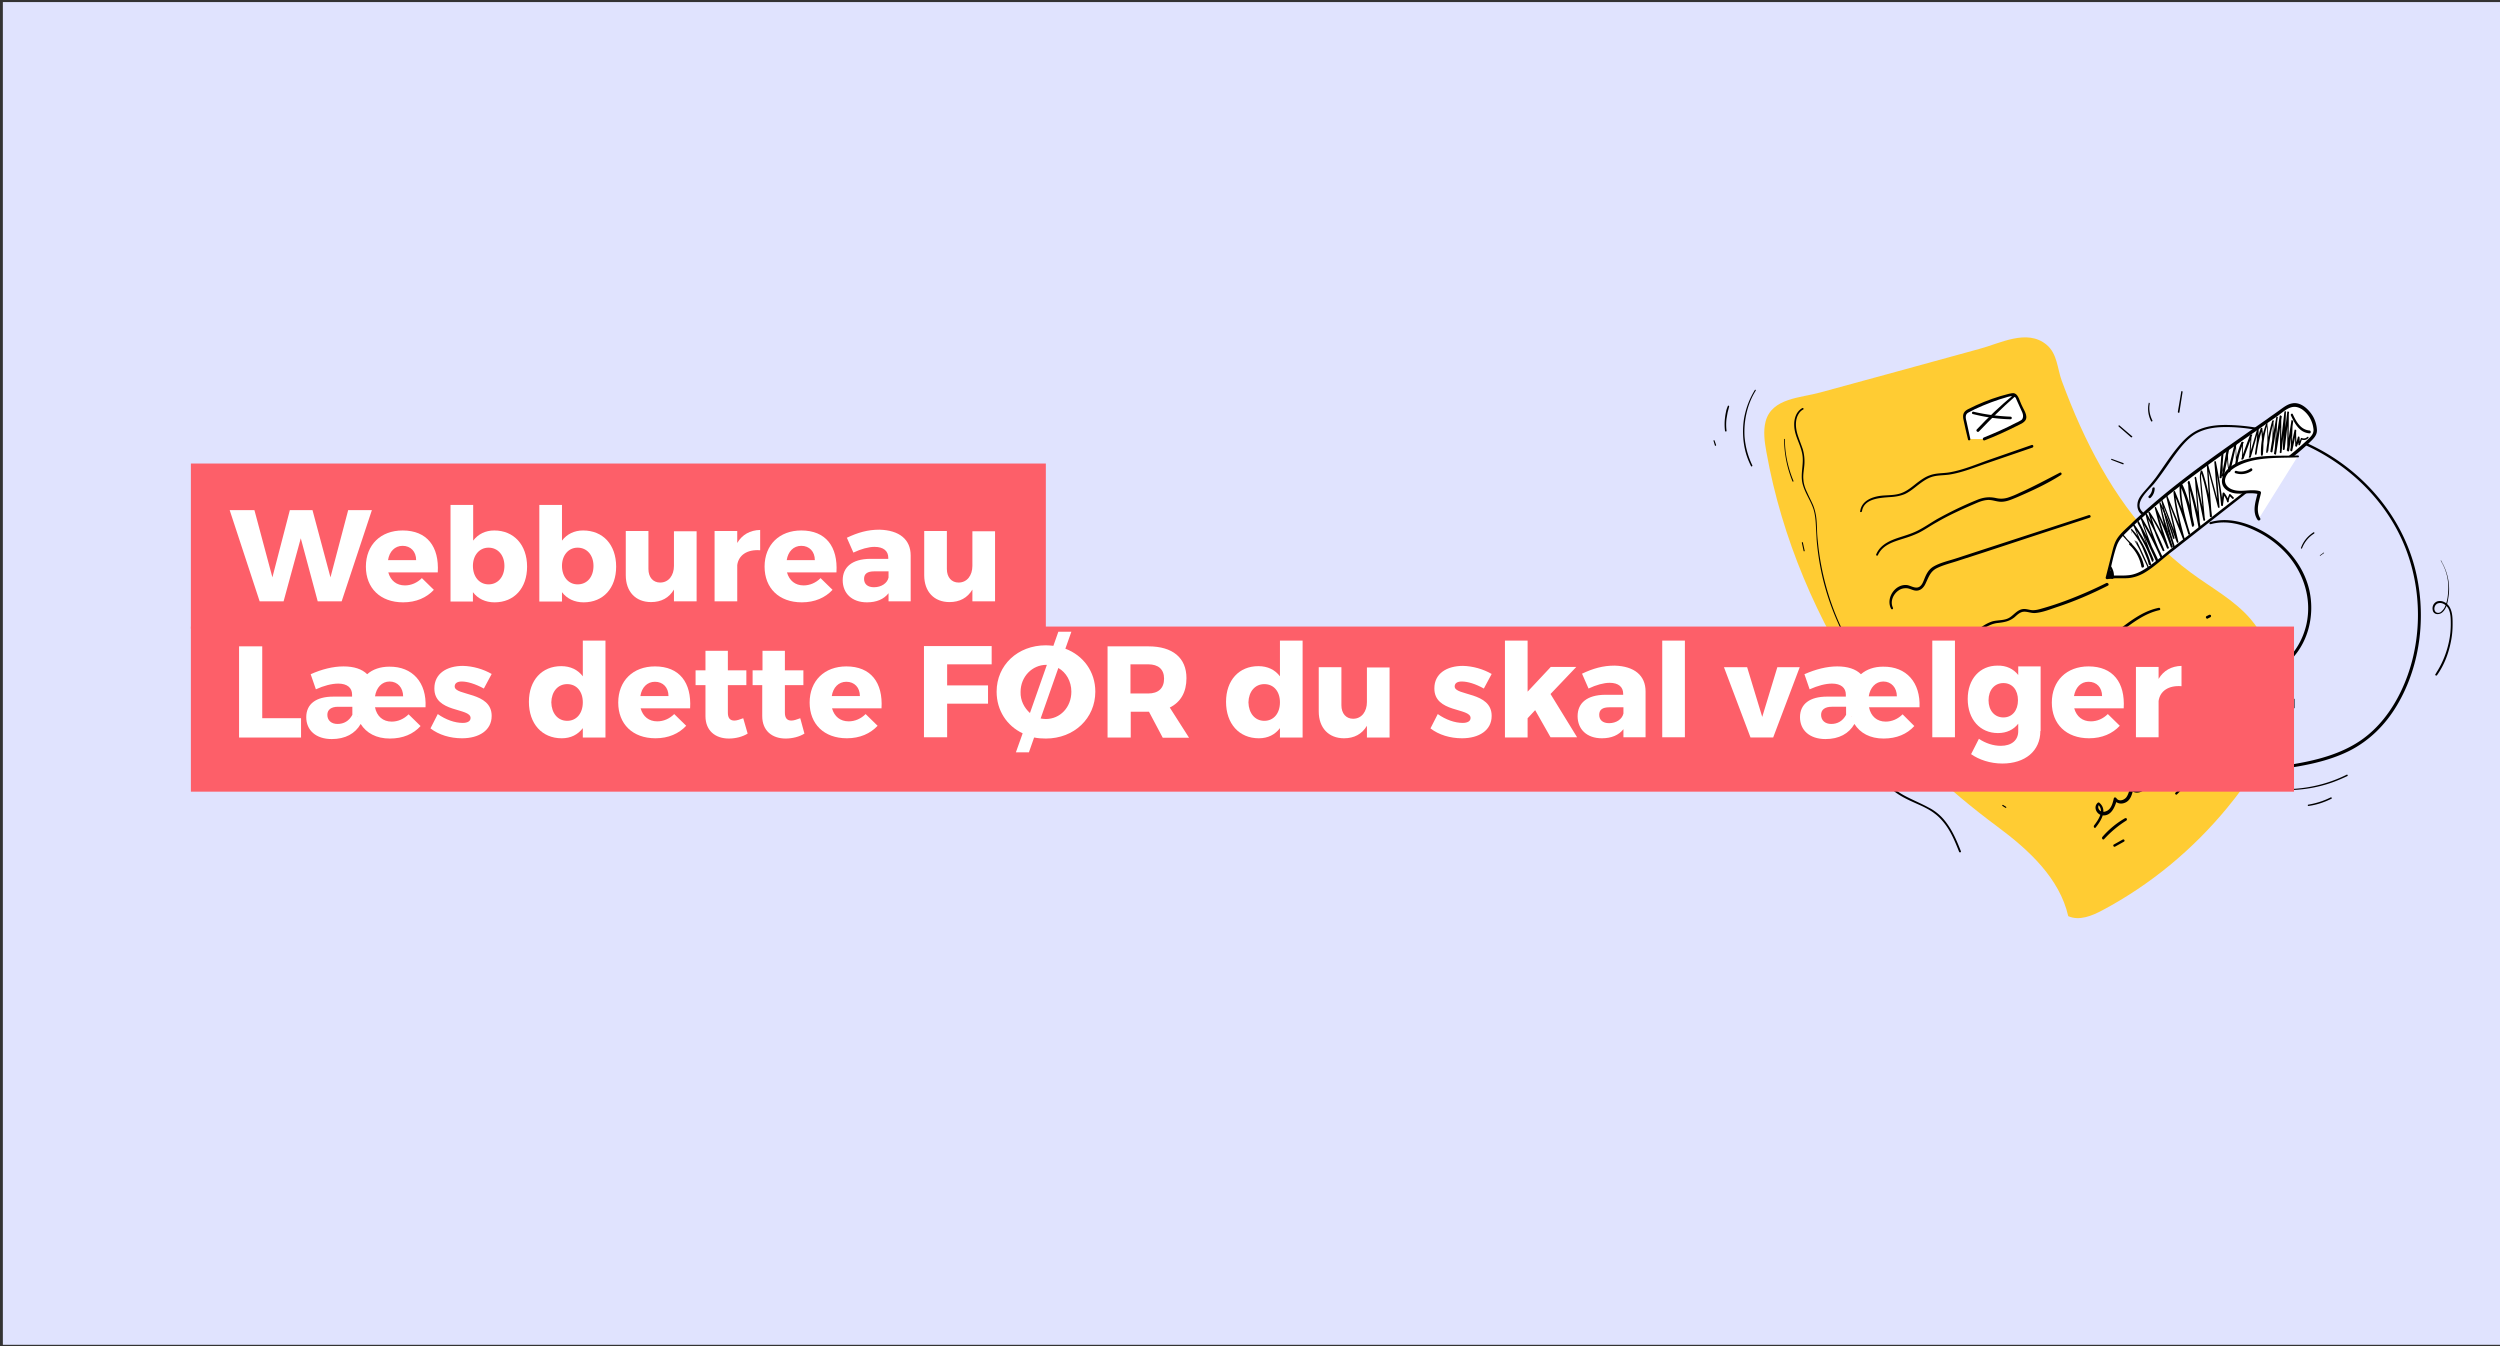
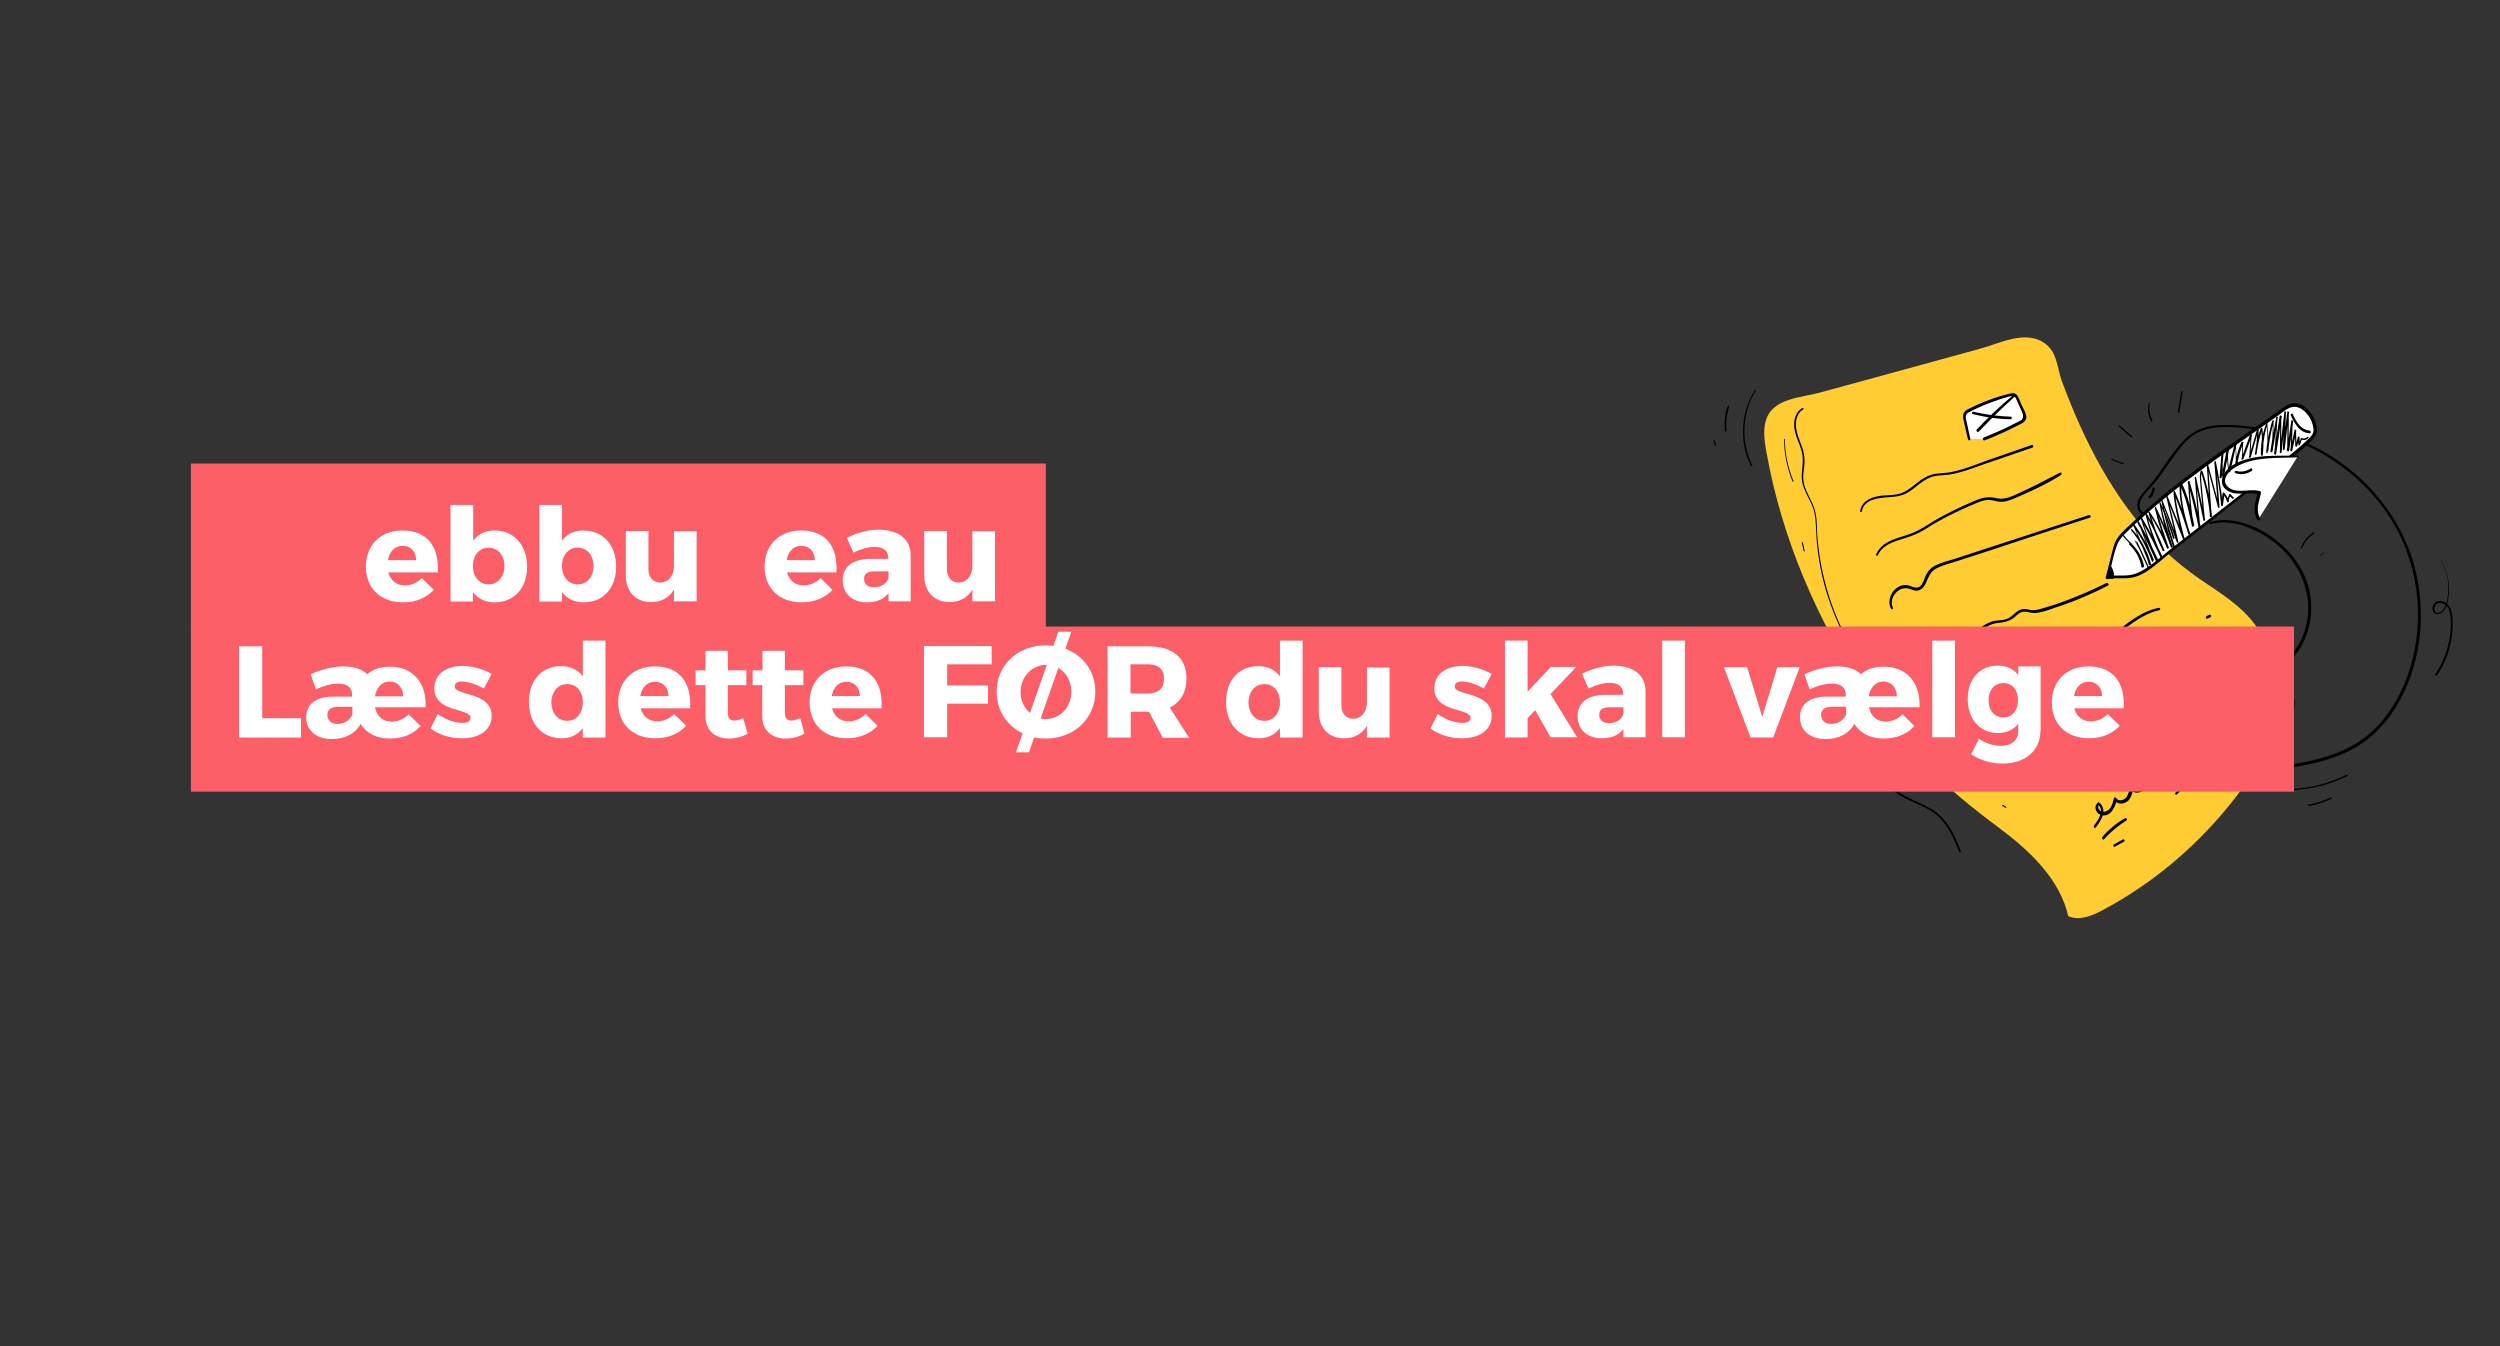
<svg xmlns="http://www.w3.org/2000/svg" viewBox="0 0 960 517">
  <rect x="0" y="0" width="960" height="517" fill="#333333" stroke="none" />
-   <path fill="#e0e3fe" d="M1.1.8h960v515.6H1.1z" />
  <path fill="#fc3" d="M855.4 310c7.7-9.3 14.2-19.5 19.6-30.3 5.8-11.8-2.7-32.5-10.7-41.9-6.3-7.4-15.2-12.1-23-17.9-19.3-14.2-32.7-34.7-42.5-56.3-2.6-5.7-4.9-11.5-7.1-17.4-1.7-4.7-1.7-10.4-5.8-13.8-7.5-6.3-17.9-.5-25.9 1.6l-31.7 8.7-29.3 8c-7.5 2.1-18.6 2.1-21 11.1-1 3.8-.4 7.9.3 11.8 5.9 33.1 19.5 64.7 38.1 92.7 13.8 20.7 30.8 36.4 50.7 51.2 12 8.9 23.8 19.8 27.1 34.3 4.2 1.9 9.1-.1 13.2-2.3 18.4-9.8 34.7-23.3 48-39.5z" />
  <path d="M822.9 196.7c-4-3.4 2.2-8.5 4.3-11 2.6-3.2 4.9-6.7 7.3-10.1 2.5-3.4 5.2-7.1 8.9-9.2 3.3-1.8 7.1-2.4 10.8-2.4 7.4-.1 15 1.3 22 3.5a75.89 75.89 0 0 1 20.3 9.7c12.7 8.5 22.9 20.9 28 35.4 6 17 5.3 36.5-2.5 52.8-3.6 7.5-8.7 14.3-15.6 19-7.2 4.9-15.9 7.3-24.4 8.8-2.1.4-4.2.7-6.3 1-.6.1-.5 1.2.2 1.1 8.9-1.2 18-2.9 26.1-6.9 7.8-3.9 14-10.1 18.4-17.5 9.5-15.9 11.5-35.9 6.7-53.6-4.3-15.7-14.2-29.3-27.2-38.9-12.6-9.3-28.2-14.8-44-15.2-3.7-.1-7.6.2-11.1 1.6-3.8 1.5-6.5 4.4-9.1 7.6-2.8 3.5-5.2 7.3-7.8 10.9-1.5 2-3.1 3.8-4.7 5.6-1.1 1.3-2.2 2.7-2.4 4.4-.2 1.5.2 3.1 1.4 4.1.5.2 1.1-.4.7-.7h0z" />
  <path fill="#fff" d="M876.3 178l-31 24.4-14.9 11.6c-3.9 3.1-7.4 6.8-12.6 7.4-2.9.4-5.9-.2-8.7.5l2.6-10.2c.4-1.5.8-3.1 1.6-4.4.7-1 1.4-1.9 2.3-2.7 9.9-9.9 20.9-18.5 32.2-26.8 5.7-4.2 11.6-8.2 17.4-12.3 2.8-2 5.6-4.1 8.5-5.9 2.1-1.4 5-4.2 7.7-4.1 1 .1 1.9.4 2.7 1 3 1.8 5.3 5.8 5.1 9.4-.1 1-.8 1.9-1.5 2.6-3.7 3.4-7.6 6.4-11.4 9.5z" />
  <path d="M876 177.7l-26.6 20.8-13.6 10.6c-3.8 2.9-7.4 6.2-11.4 8.9-2.2 1.5-4.6 2.7-7.2 2.9-2.8.3-5.6-.2-8.3.5l.7.7c1.1-4.2 1.8-8.6 3.3-12.7.8-2.1 2.2-3.6 3.8-5.1 1.6-1.6 3.2-3.1 4.9-4.6 6.5-6 13.4-11.5 20.4-16.8 7.1-5.3 14.3-10.4 21.6-15.5l10.6-7.4c1.3-.9 2.4-1.9 3.7-2.7 2.1-1.3 3.9-1.5 6.1-.1a10.27 10.27 0 0 1 3.7 4.8c.4 1 .6 2 .7 3 0 1.5-.7 2.3-1.7 3.3-3.4 3.3-7.1 6.3-10.8 9.2-.7.5.3 1.5.9.9 3.7-2.9 7.5-5.9 10.8-9.2 1.2-1.2 2.2-2.4 2.1-4.2-.1-1.7-.6-3.4-1.4-4.9-1.5-2.7-4.7-5.9-8.1-5.2-1.8.3-3.3 1.5-4.7 2.5-1.6 1.2-3.3 2.3-4.9 3.5-15.9 11.1-32.1 22.1-46.6 35-2 1.8-4 3.6-5.9 5.5-1.8 1.7-3.8 3.4-5.1 5.4s-1.7 4.4-2.3 6.6l-2.1 8.3c-.1.3.1.6.4.7h.3c2.7-.6 5.3-.2 8-.4 2.1-.2 4.1-.9 5.9-1.9 4-2.3 7.4-5.7 11.1-8.5l26.9-21.1 15.4-12.2c.4-.4-.2-.9-.6-.6zm-27.1 23.6c5.9-1.7 12.1 0 17.4 2.6 4.4 2.1 8.4 5.1 11.7 8.7 6.6 7.3 9.8 17.3 7.7 27-1.2 5.4-3.9 10.4-8 14.1-.5.5.3 1.3.8.8 7.7-6.8 10.5-17.9 8.3-27.8-2.3-10.2-9.9-18.6-19-23.3-5.8-3-12.7-4.8-19.1-2.9a.55.55 0 0 0-.3.5.55.55 0 0 0 .5.3z" />
  <path fill="#fff" d="M882.3 175.3c-4.3.2-8.6 0-12.8.4-4.3.4-8.6 1.4-12.2 3.7-2.2 1.4-4.3 3.9-3.5 6.4.7 2.4 3.7 3.4 6.2 3.3 2.5 0 5.1-.6 7.5.1-.8 3.3-2.3 7-.2 10.1" />
  <path d="M882.3 174.9c-5 .2-10-.1-14.9.5-4.2.6-8.9 1.8-12 4.8-2.4 2.3-3.3 6-.2 8.1 3.7 2.5 8.2.3 12.2 1.5l-.4-.8c-.8 3.5-2.3 7.3-.1 10.6.4.6 1.4.1 1-.6-1.8-3.1-.4-6.4.3-9.6.1-.3-.1-.7-.4-.8-3.5-1-7.1.6-10.5-.6-1.8-.6-3.3-2.2-2.8-4.2s2.3-3.4 3.9-4.4c7.2-4.2 16.1-3.4 24.1-3.8.4.1.4-.8-.2-.7h0zm-55.8 12.7c-.1 1.1-.6 2.2-1.4 2.9a.5.5 0 0 0 .7.7 5.01 5.01 0 0 0 1.6-3.6c.1-.6-.8-.6-.9 0zm31.9-5.9c2.1.7 4.4.4 6.3-.9.5-.4 0-1.2-.5-.9-1.6 1.1-3.7 1.5-5.5.9-.6-.1-.8.7-.3.9h0zm21.3-22.2c1.5 3.2 3.3 6.6 7.1 6.9.7.1.7-1.1 0-1.1-3.4-.3-5.1-3.5-6.4-6.3-.2-.4-.9 0-.7.5h0zM810 218.1a4.81 4.81 0 0 1 .6 3.3l1.2.2c0-.9-.4-1.8-1.1-2.4a.61.61 0 0 0-.8 0l-.1.1a2.97 2.97 0 0 0 0 2.6c.3.6 1.1.2 1-.4 0 0-.2-.9 0-.8.6.3 1.2-.6.6-1-.5-.3-1.1-.2-1.5.3s-.3 1.2-.2 1.8l1-.4c-.3-.5-.3-1-.1-1.5l-.8.1c.5.4.7 1 .7 1.7 0 .8 1.1.8 1.2 0 .2-1.4-.2-2.8-.9-4-.1-.2-.4-.3-.7-.2-.1 0-.2.3-.1.6h0zm7.7-8.9c2.4 2.2 4 5.2 4.6 8.4.1.6 1.1.4 1-.3-.7-3.4-2.5-6.4-5-8.7-.4-.3-1 .3-.6.6zm2-1.5c2 3.4 3.8 6.9 5.2 10.6l.4-.2c-1.5-3.4-3-6.8-4.7-10.2-.1-.1-.3 0-.3.1 1.4 3.5 3 6.9 4.6 10.3.1.3.5 0 .4-.2a104 104 0 0 0-5.4-10.5c0-.1-.1-.1-.2 0 0-.1 0 0 0 .1h0z" />
  <path d="M818.5 204.8l-.1-1.5-.2.1c1.6 2 3.1 4.1 4.3 6.4s2.1 4.7 2.7 7.2l.6-.3-6.4-15.2-.4.2c3 4.3 5.5 8.9 7.3 13.8.1.4.7.2.6-.2-1.7-5.1-3.7-10-5.8-14.9l-.4.2c2.6 4.8 4.9 9.8 7.2 14.9a.34.34 0 0 0 .6-.3c-2.2-5.2-4.3-10.6-6-16l-.5.2c2.8 4.7 5.4 9.6 7.6 14.7.2.3.8.1.6-.3-2.2-5.3-4.5-10.6-5.8-16.3l-.5.2c2.6 4.4 4.8 9 6.5 13.7l.6-.3c-2.3-4.7-4.1-9.6-5.5-14.5l-.6.2c2.9 4.3 5.3 8.9 7.2 13.7.2.4.8.2.7-.2l-2.6-7.7-2.3-7.8-.5.2c2.3 4.9 4.4 10 6.2 15.1.2.4.8.3.7-.2l-2.6-8.4c-.8-2.8-1.5-5.7-2.1-8.5l-.4.2c2.1 4.3 3.9 8.8 5.2 13.5.1.2.2.3.4.2s.3-.2.2-.4c-1.4-4.7-3.2-9.2-5.4-13.5-.1-.3-.5-.1-.4.2.6 2.9 1.1 5.7 1.9 8.6a81.58 81.58 0 0 0 2.6 8.4l.7-.2c-1.9-5.2-4.1-10.2-6.5-15.2-.1-.3-.5-.1-.5.2.7 2.6 1.3 5.3 2.2 7.9.8 2.6 1.7 5.2 2.6 7.7l.7-.2c-2-4.8-4.5-9.4-7.4-13.8-.1-.1-.3-.2-.4-.1s-.2.2-.1.3c1.4 5.1 3.2 10 5.5 14.7.2.3.8.1.6-.3-1.9-4.8-4.1-9.4-6.7-13.9-.1-.1-.3-.2-.4-.1s-.2.2-.1.3c1.2 5.7 3.5 11.1 5.8 16.4l.6-.3c-2.3-5-4.9-9.9-7.7-14.6-.1-.1-.3-.2-.4-.1s-.2.2-.1.3c1.7 5.5 3.7 10.8 6 16.1l.6-.4c-2.3-5-4.8-9.9-7.4-14.7-.1-.2-.5-.1-.4.2 2.1 4.9 3.8 9.9 5.6 14.9l.6-.2c-1.9-4.9-4.5-9.6-7.6-13.8-.1-.1-.2-.1-.3-.1-.1.1-.1.2-.1.3l6.3 15.3c.2.4.7.2.6-.2-.7-2.5-1.7-5-2.9-7.2-1.2-2.3-2.7-4.4-4.5-6.3-.1-.1-.3 0-.2.1l.2 1.5c-.3.2-.1.2-.1.1h0z" />
  <path d="M830.7 198.9l4.1 11.6c.1.3.7.2.5-.1-1.5-4.7-2.9-9.5-4.1-14.3-.3-1.4-.7-2.8-.9-4.2l-.4.1 3 8.1c1 2.7 1.9 5.4 3 8.1.1.2.2.3.4.2s.3-.2.2-.4l-4.2-17.5-.5.1 6.5 16.5c.1.2.3.3.4.2.2-.1.3-.2.2-.4-1.2-4.6-2.4-9.2-3.2-13.9-.2-1.4-.4-2.7-.5-4.1l-.6.2c2.2 5.2 4.1 10.6 5.7 16l.7-.2c-1.5-4.9-2.9-9.8-3.3-14.9-.1-1.4-.1-2.9-.1-4.3l-.7.2c2.5 5 3.6 10.6 4.8 16.1.1.5.8.3.7-.2-.9-5.5-1.4-11.1-1.7-16.7l-.7.1c1.4 4.5 2.5 9.1 3.5 13.7.3 1.3.5 2.6.8 3.9.1.2.3.3.4.2.1 0 .2-.2.2-.3l-1.3-15.1-.4-4.3-.5.1 3.4 16.4c.1.3.6.3.6-.1l-1.4-15c-.1-1.3-.2-2.6.3-3.8h-.6c1.5 4.4 2.5 8.9 3.2 13.5.2 1.3.3 2.6.4 3.9 0 .4.7.4.7 0l-1.1-15.6-.3-4.4-.5.1 4.3 16.4c.1.3.7.3.6-.1l-1.4-17.4-.6.1c1.2 5.5 2.1 11 2.6 16.6 0 .3.6.5.7.1l.6-4.6-.6.2c.7.9 1.3 1.9 1.6 3 .1.2.3.3.4.2.1 0 .2-.2.2-.3.1-.8.3-1.6.7-2.4l-.5.1 1.2 1.2c.3.3.8-.2.5-.5l-1.2-1.2c-.1-.1-.4-.1-.5 0v.1c-.4.9-.7 1.8-.8 2.7l.7-.1a10.62 10.62 0 0 0-1.8-3.3c-.1-.1-.4-.1-.5 0l-.1.1-.6 4.6.7.1c-.6-5.6-1.6-11.2-2.7-16.7 0-.2-.2-.2-.4-.2-.1 0-.2.2-.2.3l1.4 17.4.6-.1-4.4-16.3c0-.1-.2-.2-.3-.2s-.2.1-.2.2l1 15.6.3 4.4h.7c-.4-4.6-1.3-9.2-2.5-13.7-.4-1.3-.7-2.6-1.2-3.8-.1-.2-.2-.3-.4-.2-.1 0-.2.1-.2.2-.4 1.1-.4 2.2-.3 3.3l.3 3.7.7 7.6c.1 1.4.3 2.9.4 4.3l.6-.1-3.5-16.4c0-.1-.2-.2-.3-.2s-.2.1-.2.2l1.2 15.1c.1 1.4.2 2.9.4 4.3l.7-.1c-.9-4.6-1.9-9.2-3.2-13.8-.4-1.3-.7-2.6-1.1-3.9-.1-.2-.2-.3-.4-.2-.1 0-.2.2-.2.3.3 5.7.8 11.3 1.7 16.9l.7-.2c-.9-4.3-1.8-8.7-3.4-12.9-.4-1.2-.9-2.3-1.5-3.4-.2-.3-.6-.1-.7.2-.3 5.2.8 10.3 2.1 15.2l1.2 4.3c.1.2.3.3.5.2s.3-.2.2-.4c-1.6-5.5-3.6-10.9-5.8-16.2-.1-.3-.6-.1-.6.2.4 4.8 1.4 9.5 2.6 14.2.3 1.3.7 2.7 1.1 4l.7-.2-6.7-16.4c0-.1-.2-.2-.3-.2s-.2.2-.2.3l4.1 17.5.6-.2-3.1-8-3.1-8c0-.1-.2-.2-.3-.1-.1 0-.2.1-.1.2 1 4.9 2.1 9.7 3.5 14.5.4 1.4.8 2.7 1.3 4.1l.5-.1-4.4-11.5c.1-.4-.2-.3-.1-.1h0z" />
  <path d="M853 174.7l-.5 8.7c0 .4.5.3.6 0l.7-9.1h-.5l.1 8.5c0 .3.5.4.6.1l2-10.5-.6-.1c-.3 2.9-.2 5.9.4 8.8 0 .2.2.3.4.2.1 0 .2-.1.2-.2.9-3.6 1.6-7.2 2.5-10.9l-.5-.1.2 7.9c0 .3.5.4.6.1.4-2.9 1.2-5.6 2.4-8.3l-.6-.2c0 2.2-.1 4.3-.1 6.5 0 .2.1.3.3.3.1 0 .2-.1.3-.2l3.4-9.3-.6-.1-.6 8.6c0 .4.5.4.6.1 1.1-3.6 2-7.2 3.1-10.8l-.6-.1c0 3.1-.3 6.2-.8 9.3l.6.1c.4-3.3 1.2-6.5 2.2-9.6h-.6c.5 3.3.5 6.7.1 10h.7c-.1-2 .1-4 .4-6s.8-3.9 1.4-5.8l-.5-.1c.5 3.6.5 7.2.1 10.8h.6c.4-4 1.1-7.9 2.2-11.8l-.5-.1c.1 4-.1 7.9-.7 11.9-.1.4.5.6.6.2.4-2.2.8-4.5 1.1-6.7.2-1.1.4-2.2.5-3.3.2-1.1.3-2.3.5-3.4h-.4l-.9 14.2c0 .3.5.4.6.1.8-4.8 1.5-9.7 2.2-14.6l-.6-.1-.1 14c0 .4.6.4.6 0l1.7-15.6h-.6l-.6 14.4c0 .4.6.4.7 0l1.7-14.3h-.6l-.1 14.8c0 .4.6.5.7.1.6-3.8 1.1-7.7 1.6-11.5l-.5-.1c-.1 3.8-.4 7.7-.5 11.5 0 .2.2.3.3.3s.3-.1.3-.2c.6-2.6 1.1-5.2 1.6-7.8l-.6-.1c.1 2 .1 4 .2 6 0 .3.5.5.6.2.5-1.1.8-2.3 1-3.5l-.6-.1c.1 1 .1 1.9.2 2.9 0 .2.1.3.3.3.1 0 .2-.1.3-.2.3-.8.5-1.5.8-2.3l-.4.2a2.3 2.3 0 0 0 2.8-.5c.1-.1.1-.3 0-.4s-.3-.1-.4 0c-.6.6-1.4.7-2.1.4-.1-.1-.3 0-.4.1v.1c-.3.8-.5 1.5-.8 2.3l.5.1c-.1-1-.1-1.9-.2-2.9 0-.3-.5-.4-.6-.1-.3 1.1-.6 2.3-1.1 3.4l.6.1c-.1-2-.2-4-.2-6 0-.3-.6-.5-.6-.1l-1.7 7.8.6.1.4-11.5c0-.3-.5-.4-.5-.1l-1.8 11.5.7.1.1-14.8c0-.4-.6-.4-.6 0l-1.7 14.3h.7l.5-14.4c0-.4-.5-.4-.6 0l-1.8 15.6h.6v-14c0-.3-.5-.4-.6-.1l-2.2 14.6.6.1.7-14.2c0-.2-.3-.3-.4 0l-.6 3.3-.6 3.3c-.4 2.2-.8 4.5-1.1 6.7l.6.1c.5-4 .7-7.9.6-11.9 0-.1-.1-.2-.3-.2-.1 0-.2.1-.2.2-1.1 3.9-1.9 7.9-2.3 11.9 0 .4.6.4.6 0 .4-3.6.3-7.3-.2-10.9 0-.2-.4-.2-.4 0-.7 1.9-1.3 3.9-1.6 5.9s-.5 4-.4 6.1c0 .2.2.3.4.3s.3-.2.3-.3c.4-3.4.3-6.8-.2-10.2 0-.3-.5-.3-.6 0-1.1 3.2-1.8 6.4-2.2 9.8 0 .4.6.4.6.1.5-3.1.8-6.3.8-9.4 0-.2-.1-.3-.3-.3-.1 0-.2.1-.3.2-1 3.6-2.1 7.2-3.2 10.8l.6.1.5-8.6c0-.3-.5-.4-.6-.1-1.2 3.1-2.3 6.2-3.4 9.3l.6.1c0-2.2.1-4.3.1-6.5 0-.3-.4-.4-.6-.2-1.2 2.7-2 5.6-2.4 8.5h.6l-.3-7.9c0-.3-.4-.4-.5-.1-.8 3.6-1.8 7.2-2.6 10.8h.6c-.5-2.8-.7-5.7-.4-8.6 0-.3-.5-.4-.6-.1l-2 10.5.6.1c-.2-2.8-.3-5.7-.2-8.5 0-.3-.5-.3-.5 0l-.7 9.1h.6l.3-8.7c.2-.5-.2-.5-.2-.2h0zm31 35.8c.9-2.3 2.5-4.3 4.6-5.6.1-.1.2-.2.1-.4-.1-.1-.2-.2-.3-.1-2.2 1.4-3.9 3.4-4.8 5.9-.2.4.3.5.4.2h0zm7 2.9l1.4-1c.1-.1 0-.3-.1-.2l-1.4 1c-.2.1 0 .3.1.2h0zm-10.3 55.1v3.3c0 .1.1.2.2.2s.2-.1.2-.2v-3.3c0-.1-.1-.2-.2-.2s-.2.1-.2.2zm-66-63.2c.3.3.6.7.9 1l.9 1 1.8 2c.2.3.6-.1.4-.4l-1.9-1.9-.8-1c-.3-.3-.6-.7-1-1-.1-.1-.2-.1-.3 0s-.1.2 0 .3h0zm-81.8 52.5c4.3.1 8.4-1.9 11-5.3 1.7-2.2 3.7-7.4-.1-8.6-.3-.1-.6.1-.7.4-.6 2 .7 3.7 2.4 4.5s3.7.7 5.4.1c4-1.3 6.8-4.6 10.1-7 1.9-1.4 4-2.5 6.4-2.7 2.4-.3 4.2-.6 6.2-2.2 1-.9 2.1-2 3.5-2.1s2.9.6 4.3.5c2.9-.2 5.8-1.4 8.5-2.3 6.7-2.2 13.2-5 19.5-8.2.7-.3.1-1.3-.6-1-5.2 2.6-10.5 4.9-15.9 6.9a112.33 112.33 0 0 1-8.2 2.7c-1.4.4-2.9.9-4.4.8-1.2-.1-2.4-.6-3.6-.4-2 .3-3.2 2-4.8 3.1-2 1.4-4.6 1-6.8 1.6-3.5 1.1-6.3 3.8-9.1 6-1.7 1.4-3.6 2.8-5.7 3.4-2.2.6-7.2.1-6.2-3.3l-.7.4c1.6.5 1.6 2.7 1.2 4-.5 1.6-1.5 3-2.7 4.2-2.4 2.4-5.7 3.8-9.1 3.8-.2 0-.4.2-.4.4.1.1.3.2.5.3h0zm-6-24.4c-1.2-2.4.1-5.3 2.2-6.7 1-.7 2.1-.9 3.3-.8 1.3.2 2.4 1 3.7.9 1.7-.1 2.8-1.5 3.4-2.9 1.1-2.3 1.7-4.3 4-5.6 2.7-1.4 5.9-2.1 8.8-3.1l9.6-3.1 18.8-6.2 21.7-7.1c.7-.2.4-1.2-.3-1L761 211.2l-10.1 3.3c-2.8.9-6 1.6-8.5 3.1-2 1.2-2.8 3.1-3.6 5.1-.4 1-.9 2.2-1.9 2.7-1.4.7-3-.4-4.4-.7-4.6-.7-8.4 4.8-6.4 8.9.3.7 1 .3.8-.2h0zm-5.8-20.2c1.8-4 6.1-5.2 9.9-6.4 2-.6 3.9-1.3 5.8-2.2 2.4-1.2 4.6-2.8 7-4.1 4.8-2.8 10-5.1 15.1-7.3 1.4-.6 2.8-1.1 4.3-1.2s2.8.4 4.2.6c2.5.4 4.8-.7 7-1.6 5.8-2.5 11.7-5.2 17-8.6.2-.1.3-.4.2-.7-.1-.2-.4-.3-.6-.2-5.2 2.7-10.2 5.4-15.6 7.8-1.4.7-2.9 1.3-4.4 1.8-1.7.5-3.1.5-4.8.1-2.5-.5-4.7-.2-7.1.8-5.2 2.1-10.3 4.6-15.2 7.3-2.4 1.4-4.7 3-7.2 4.3-2.1 1.1-4.3 1.8-6.5 2.5-3.8 1.2-8 2.7-9.7 6.7-.3.5.4.8.6.4h0zm-6.1-16.9c.8-4.8 6.7-5.1 10.5-5.4 2.1-.1 4.1-.4 6-1.2 1.7-.8 3.2-2 4.7-3.2 1.7-1.3 3.4-2.6 5.4-3.3 2.3-.8 4.8-.6 7.2-1 4.9-.8 9.7-2.8 14.4-4.4l17.2-5.9c.7-.2.4-1.3-.3-1l-16.1 5.6c-5.1 1.8-10.2 4-15.5 4.9-2.4.4-5 .2-7.4 1.1-1.8.6-3.3 1.7-4.8 2.8-1.8 1.4-3.6 3-5.8 3.9-2.4 1-5 .9-7.5 1.1-3.7.3-8.2 1.8-8.7 6.1-.2.3.6.4.7-.1h0z" />
  <path fill="#fff" d="M756.2 168.6l-1.7-7.5c-.2-.8-.3-1.7.1-2.4a2.73 2.73 0 0 1 1.2-.9c5.2-2.7 10.7-4.8 16.4-6.2.4-.2.9-.2 1.4-.1.6.2.8.8 1.1 1.4l2.5 5.7c.3.7.6 1.4.4 2.1s-.9 1-1.5 1.4c-4.6 2.5-9.3 4.6-14.1 6.5" />
  <path d="M756.6 168.5l-1.4-6.4c-.3-1.2-.8-2.8.5-3.6l2.7-1.4c4.1-1.9 8.3-3.5 12.6-4.7.8-.2 1.2-.4 2.1-.1.9.2.9.3 1.2 1.1.5 1 .9 2.1 1.4 3.1.5 1.2 1.4 2.5 1.1 3.8-.2.9-.6 1-1.3 1.4-.5.3-.9.5-1.4.7-4 2.1-8.1 3.9-12.3 5.6-.7.3-.4 1.3.3 1.1 4.2-1.6 8.3-3.5 12.3-5.5 1.3-.7 3.5-1.4 3.7-3.1s-1.3-3.7-1.9-5.2c-.6-1.2-1.1-3.6-2.5-4.2-.7-.3-1.5 0-2.2.1l-3.3.9c-4.3 1.3-8.5 3-12.4 5-1.6.8-2.2 1.8-1.9 3.7.5 2.6 1.2 5.3 1.8 7.9.1.7 1.1.4.9-.2h0z" />
  <path d="M773.1 151.7c-4.9 4.1-9.6 8.5-14 13.2-.5.5.3 1.3.8.8 4.4-4.6 8.9-9.1 13.8-13.4.4-.4-.2-.9-.6-.6h0z" />
  <path d="M757.6 159c4.7 1.2 9.5 1.9 14.4 2 .7 0 .7-1 0-1-4.8-.2-9.5-.8-14.2-1.9-.6-.1-.8.8-.2.9h0zm2.8 115.3l7.2-5.9 7-5.5c2.5-1.6 5.1-2 8-2.4 2.4-.3 4.6-1.3 6.5-2.7 2-1.4 3.7-3.1 5.7-4.5 2.3-1.6 5-2.6 7.6-3.7 4.6-1.8 8.6-4.5 12.6-7.5 4.4-3.3 8.8-6.6 14.2-7.8.6-.1.3-1-.2-.9-10 2-16.5 11-25.6 14.8-2.4 1-5 1.8-7.3 3.1-2.1 1.2-4 2.8-5.8 4.4-2.2 1.8-4.4 3.2-7.2 3.7-2.7.5-5.2.6-7.7 1.9-2.6 1.4-4.8 3.5-7.1 5.3l-8.5 7c-.5.4.1 1.1.6.7h0zm25.8 10.9c18.2-12.9 35.6-27 51.7-42.5.5-.4-.2-1.1-.7-.7-16.3 15.2-33.3 29.6-51.4 42.6-.3.2 0 .9.4.6h0zm61.6-47.7l1-.5c.2-.1.3-.4.2-.7-.1-.2-.4-.3-.7-.2l-1 .5c-.2.1-.3.4-.2.6.2.4.5.5.7.3zm-43.1 80.3c2.1-2.6 4.7-6.7 1.5-9.5-.2-.2-.5-.2-.7 0-1.8 1.6-.4 4.5 1.8 4.8 3.4.4 4.9-3.3 5.6-6l-1 .1c.9 1.4 2.7 1.7 4.2 1 2.1-.9 2.7-3.4 3.1-5.4l-1.1.1c.6 1.4 2.2 1.7 3.6 1.3 1.8-.5 2.6-2.1 3.6-3.6 1.3-2 3-2.6 5.2-3.4 1.6-.6 3-1.3 3.8-2.8.4-.6-.6-1.2-1-.6-1.5 2.5-5 2.4-7.2 4.1-1.1.9-1.8 2.1-2.6 3.2-.8 1.2-3.4 3.5-4.5 1.2-.2-.5-1-.3-1.1.1-.3 1.3-.6 2.8-1.5 3.9-.9 1-2.8 1.6-3.7.2-.3-.4-.9-.4-1 .1-.4 1.7-.9 3.8-2.5 4.7-.9.5-2.1.7-2.9-.1-.7-.7-.8-1.7-.1-2.4h-.7c2.8 2.4.3 6-1.4 8.2-.3.6.3 1.2.6.8h0zm3.3 4.4c2.5-2.7 5.3-5.1 8.5-7.1.2-.1.3-.5.2-.7s-.4-.3-.7-.2a33.44 33.44 0 0 0-8.7 7.2c-.4.6.3 1.3.7.8zm4.2 2.9l3.4-1.9c.5-.3.1-1.1-.5-.8l-3.4 1.9c-.5.3 0 1.1.5.8h0zM836 305l2.4-2.4c.2-.2.1-.4 0-.6-.2-.2-.4-.2-.6 0l-2.4 2.4c-.2.2-.2.5 0 .6.2.2.5.2.6 0h0zm39.4-1.7c7 .4 14-.6 20.6-3 1.9-.7 3.7-1.5 5.4-2.3.3-.2 0-.7-.3-.5-6.2 3.1-13 4.9-19.9 5.4-1.9.1-3.9.1-5.8.1-.3-.1-.3.3 0 .3h0zm11 6.2c3.1-.4 6.1-1.4 8.9-2.8.3-.2 0-.6-.3-.5-2.8 1.4-5.7 2.3-8.7 2.8-.2.1-.1.5.1.5h0zm50.9-94.1c2.1 3.5 3.1 7.5 2.8 11.6-.1 2-.4 4.1-1.2 5.9-.3.8-.9 1.5-1.6 2.1-.6.4-1.4.5-2 0-.9-.9-.5-2.6.6-3.2 1.7-.8 3.5.5 4.3 1.9.9 1.8.9 4 .9 6 0 2.1-.2 4.2-.6 6.2-.8 4.1-2.3 8.1-4.5 11.7-.3.4-.5.9-.8 1.3s.4.7.6.4c2.7-3.8 4.4-8.2 5.3-12.7.5-2.3.7-4.6.7-6.9 0-2.1 0-4.5-1.1-6.5-.9-1.6-2.8-2.8-4.7-2.3-1.5.5-2.2 2.1-1.8 3.5v.1a1.83 1.83 0 0 0 1.5 1.3c.9.1 1.7-.2 2.3-.8 1.5-1.4 1.9-3.7 2.2-5.7.7-4.4-.1-8.8-2.1-12.7-.3-.5-.5-1-.8-1.5.2 0-.1.1 0 .3h0zm-123.7-51.6l4.7 4.1c.3.2.7-.2.4-.4l-4.8-4.1c-.2-.2-.6.1-.3.4zm11.5-9c-.5 2.3-.2 4.7.9 6.9.2.4.7 0 .5-.3-1-2-1.4-4.2-1-6.4 0-.3-.4-.5-.4-.2h0zm12.5-4.4l-1.3 7.7c-.1.4.6.6.6.2l1.2-7.7c.1-.4-.4-.6-.5-.2h0zm-26.8 26.2l4.4 1.7c.3.1.4-.4.1-.5l-4.4-1.6c-.2-.1-.3.3-.1.4h0zm-136.9-26.9c-2.1 3.4-3.5 7.1-4.2 11.1-.6 3.9-.5 8 .4 11.9.5 2.2 1.3 4.3 2.3 6.3.2.3.6 0 .5-.3-1.7-3.5-2.7-7.3-3-11.2a31.97 31.97 0 0 1 1.5-11.5c.7-2.1 1.6-4.1 2.8-6 .1-.3-.2-.4-.3-.3h0zm-10.4 6.2c-.3.7-.6 1.5-.7 2.2-.2.8-.3 1.6-.4 2.4-.2 1.6-.2 3.3 0 4.9 0 .4.7.4.6 0-.2-1.6-.2-3.1 0-4.7l.4-2.3.6-2.3c0-.3-.4-.5-.5-.2h0zm-5.5 13.4l.5 1.7c0 .1.2.2.3.2s.2-.2.2-.3l-.6-1.7c0-.1-.2-.2-.3-.2 0 0-.1.2-.1.3h0zm37.9 88.9c2.5 9.6 7.4 18.5 14.1 25.8 1.1 1.2 2.3 2.4 3.5 3.5.6.6 1.2 1.1 1.9 1.6a9.51 9.51 0 0 0 2 1.5c1.3.7 3.3.8 4.2-.7.7-1.2-.4-3.2-1.9-2.7-.1 0-.2.2-.2.3-.2 6.9 3.5 13.6 9.3 17.4 3 2 6.4 3.3 9.6 4.8 1.6.8 3.1 1.6 4.5 2.7 1.5 1.1 2.7 2.4 3.8 3.8 2.5 3.2 4.1 7.1 5.6 10.9.2.4.8.2.7-.2-1.3-3.3-2.7-6.7-4.7-9.7-1-1.5-2.1-2.9-3.4-4.1s-2.7-2.2-4.3-3c-3.1-1.7-6.4-3-9.5-4.7s-5.7-3.9-7.6-6.9a20.44 20.44 0 0 1-3.2-11l-.2.3c.6-.2 1.2.3 1.3.9s-.2 1.2-.7 1.5c-1.4.8-3-.1-4.1-.9-2.4-1.9-4.6-4-6.7-6.3a61.36 61.36 0 0 1-10.1-15.1c-1.5-3.1-2.6-6.4-3.5-9.7 0-.1-.1-.1-.2-.1-.2 0-.3 0-.2.1h0zm-3.8-101.5c-2.5 1.4-3.3 4.4-3.1 7.1.2 3.6 2.3 6.7 3 10.2.9 3.9-.8 7.9.2 11.8.9 3.5 3.1 6.4 4.2 9.8.6 2 .8 4.1.9 6.2l.3 5.6a100.1 100.1 0 0 0 1.5 10.8c1.4 7.2 3.7 14.3 6.7 21 3 6.8 6.7 13.2 11.1 19.1.5.7 1 1.4 1.6 2.1.2.2.5-.1.3-.3-11.3-14.4-18.3-31.6-20.5-49.8-.2-1.8-.4-3.6-.5-5.3-.1-1.9-.1-3.9-.3-5.8-.2-1.8-.6-3.6-1.3-5.3-.7-1.6-1.5-3.1-2.2-4.7-.8-1.6-1.4-3.3-1.5-5.1-.2-2 .3-4 .4-6 .1-1.9-.1-3.7-.6-5.5-.6-1.8-1.3-3.5-1.9-5.3-.9-2.7-1.3-6.2.5-8.7a4.28 4.28 0 0 1 1.6-1.4c.1-.1.1-.2.1-.3-.3-.2-.4-.3-.5-.2h0zm-7 11.9c0 5.5 1.1 11 3.2 16.2.1.3.5.1.4-.1-2.1-5.1-3.3-10.5-3.3-16 0-.1-.1-.2-.2-.1 0-.1-.1-.1-.1 0h0zm6.8 39.8l.7 3.2c.1.2.4.1.4-.1l-.7-3.2c-.1-.2-.4-.1-.4.1h0zm38.1 66.3c4.3 6.6 9.8 12.5 16.2 17.2 1.8 1.3 3.7 2.6 5.6 3.7.1 0 .2 0 .2-.1s0-.2-.1-.2h0c-6.8-4-12.8-9.2-17.8-15.3-1.4-1.7-2.7-3.5-4-5.4 0-.2-.2-.1-.1.1zm39 34.8l1.1.7c.1.1.2 0 .3-.1s0-.2-.1-.3l-1.1-.7c-.1-.1-.2 0-.3.1s0 .3.1.3h0zm97.3-58.4c-2.7 3.1-2.3 7.6-1 11.2.8 2.3 1.9 4.4 2.7 6.7 1.8 4.7 1.4 9.9-.8 14.4-.1.2.2.4.3.2 2.1-4 2.7-8.6 1.5-13s-3.9-8.3-4.2-12.8c-.1-2.3.3-4.6 1.8-6.4.1-.2-.2-.5-.3-.3h0zm3.7 14.1a34.97 34.97 0 0 1 0 12.9c0 .3.3.4.4.1.9-4.3.8-8.8 0-13.1 0-.2-.4-.1-.4.1zm-6.4 11.8l-.6 4.7c0 .2.3.3.4 0l.6-4.8c.1-.2-.3-.2-.4.1h0z" />
  <path fill="#fd5f69" d="M73.3 178h328.3v63.4H73.3z" />
  <g fill="#fff">
-     <path d="M122 230.9l-6.5-24.2-6.6 24.2h-9.2l-11.5-35h9.5l6.9 25.8 6.7-25.8h8.7l6.9 25.8 6.8-25.8h9.1l-11.6 35H122z" />
    <use href="#B" />
    <path d="M202.4 217.6c0 8.2-4.9 13.7-12.5 13.7-3.5 0-6.4-1.4-8.3-3.9v3.6H173v-37.1h8.7v13.7c1.9-2.5 4.7-3.9 8.1-3.9 7.5 0 12.6 5.5 12.6 13.9zm-8.7-.3c0-4.1-2.5-7-6.1-7-3.5 0-6 2.9-6 7 0 4.2 2.5 7.1 6 7.1 3.6 0 6.1-2.9 6.1-7.1zm42.9.3c0 8.2-4.9 13.7-12.5 13.7-3.5 0-6.4-1.4-8.3-3.9v3.6h-8.7v-37.1h8.7v13.7c1.9-2.5 4.7-3.9 8.1-3.9 7.7 0 12.7 5.5 12.7 13.9zm-8.7-.3c0-4.1-2.5-7-6.1-7-3.5 0-6 2.9-6 7 0 4.2 2.5 7.1 6 7.1 3.7 0 6.1-2.9 6.1-7.1z" />
    <use href="#C" />
    <use href="#D" />
    <use href="#B" x="153.1" />
    <path d="M349.7 213.3v17.6h-8.5v-3.1c-1.8 2.3-4.6 3.5-8.3 3.5-5.8 0-9.3-3.5-9.3-8.5 0-5.1 3.7-8.1 10.4-8.2h7.1v-.4c0-2.6-1.8-4.2-5.3-4.2-2.2 0-5.2.8-8.1 2.2l-2.5-5.7c4.2-2 8-3.1 12.5-3.1 7.7.2 12 3.8 12 9.9zm-8.5 8.5v-2.4h-5.5c-2.6 0-3.9.9-3.9 2.9s1.4 3.2 3.8 3.2c2.8 0 5.1-1.5 5.6-3.7z" />
    <use href="#C" x="114.6" />
  </g>
  <path fill="#fd5f69" d="M73.3 240.6h807.6V304H73.3z" />
  <g fill="#fff">
    <path d="M115.6 275.7v7.5H91.8v-35h8.9v27.6h14.9zm47.8-4.1H144c.7 3.5 3.1 5.5 6.4 5.5 2.4 0 4.7-1 6.5-2.8l4.6 4.5c-2.8 3.1-6.8 4.8-11.8 4.8-5.2 0-9-2.1-11.2-5.6-2.1 3.7-5.9 5.8-11.1 5.8-6.1 0-9.8-3.4-9.8-8.4 0-5.1 3.8-7.9 10.4-7.9h7.2v-.8c0-2.6-1.9-4.2-5.3-4.2-2.5 0-5.6.8-8.6 2.2l-2-5.8c4.2-1.9 8.6-3 12.6-3s7.1 1 9.1 3c2.1-1.9 5.1-2.9 8.5-2.9 8.9-.1 14.4 6.1 13.9 15.6zm-28.1 2.9v-3.1h-5.5c-2.6 0-4.1 1.1-4.1 3.1 0 2.1 1.5 3.5 3.9 3.5s4.4-1.1 5.7-3.5zm2 .6l-.2-.1.2.2v-.1zm17.5-7.7c0-3.3-2.1-5.7-5.2-5.7-3 0-5.1 2.4-5.6 5.7h10.8zm34-8.6l-3 5.6c-3.3-1.8-6.3-2.7-8.5-2.7-1.6 0-2.7.6-2.7 1.9 0 3.7 14.2 1.9 14.2 11.3 0 5.6-4.9 8.6-11.4 8.6-4.5 0-8.9-1.3-12.1-3.8l2.8-5.5c3.1 2.2 6.6 3.4 9.6 3.4 1.7 0 3-.6 3-1.9 0-4-14-1.9-13.9-11.4 0-5.6 4.7-8.6 11-8.6 3.8.1 7.7 1.2 11 3.1z" />
    <use href="#E" />
    <use href="#B" x="96.9" y="52.2" />
    <path d="M287.1 281.7c-1.9 1.2-4.6 1.9-7.2 1.9-5.2 0-9-3-9-8.6v-11.9h-3.8v-5.7h3.8v-7.5h8.6v7.5h7.1v5.7h-7.1v10.6c0 2.1.9 3 2.5 3 .9 0 2.1-.4 3.4-.9l1.7 5.9zm21.8 0c-1.9 1.2-4.6 1.9-7.2 1.9-5.2 0-9-3-9-8.6v-11.9H289v-5.7h3.8v-7.5h8.6v7.5h7.1v5.7h-7.1v10.6c0 2.1.9 3 2.5 3 .9 0 2.1-.4 3.4-.9l1.6 5.9z" />
    <use href="#B" x="170.4" y="52.2" />
    <path d="M363.7 255.1v8.1h15.7v7h-15.7v12.9h-8.9v-35h26v7h-17.1zm45.4-6c6.9 2.6 11.5 8.8 11.5 16.5 0 10.2-8.1 18-19 18-1.5 0-3-.1-4.5-.4l-2 5.7h-5l2.6-7.3c-6.1-2.9-10-8.8-10-16 0-10.2 8.1-17.8 18.9-17.8 1 0 1.9.1 2.9.2l1.9-5.4h5l-2.3 6.5zm-13.6 24.7l6.5-18.5h-.2c-5.4 0-9.9 4.5-9.9 10.4-.1 3.3 1.4 6.1 3.6 8.1zm15.9-8.2c0-4-2-7.4-5-9.1l-6.8 19.4c.6.1 1.4.2 2 .2 5.5 0 9.8-4.5 9.8-10.5zm29.8 7.7h-.2-6.8v9.9h-8.9v-35H441c9.3 0 14.6 4.4 14.6 12.2 0 5.4-2.2 9.2-6.4 11.3l7.4 11.6h-10.1l-5.3-10zm-.3-7c3.9 0 6.1-2 6.1-5.7 0-3.6-2.2-5.5-6.1-5.5h-6.8v11.2h6.8z" />
    <use href="#E" x="267.7" />
    <path d="M533.6 283.2h-8.7v-4.5c-1.9 3.2-4.9 4.8-8.8 4.8-5.9 0-9.7-4-9.7-10.3v-17h8.7v14.6c0 3.2 1.8 5.2 4.5 5.2 3.3 0 5.3-2.8 5.3-6.4v-13.3h8.7v26.9zm39.2-24.4l-3 5.6c-3.2-1.8-6.2-2.7-8.5-2.7-1.6 0-2.7.6-2.7 1.9 0 3.7 14.2 1.9 14.2 11.3 0 5.6-4.9 8.6-11.4 8.6-4.5 0-8.9-1.3-12.1-3.8l2.8-5.5c3.1 2.2 6.6 3.4 9.6 3.4 1.7 0 3-.6 3-1.9 0-4-14-1.9-13.9-11.4 0-5.6 4.7-8.6 11-8.6 3.8.1 7.7 1.2 11 3.1zm13.8 17v7.4h-8.7V246h8.7v19.6l8.9-9.5h9.8l-9.9 10.4 10.2 16.6h-10.2l-5.9-10.4-2.9 3.1zm45.3-10.3v17.6h-8.5V280c-1.8 2.3-4.6 3.5-8.3 3.5-5.8 0-9.3-3.5-9.3-8.5 0-5.1 3.7-8.1 10.4-8.2h7.1v-.4c0-2.6-1.8-4.2-5.2-4.2-2.2 0-5.2.8-8.1 2.2l-2.5-5.7c4.2-2 8-3.1 12.5-3.1 7.6.2 11.9 3.8 11.9 9.9zm-8.5 8.5v-2.4H618c-2.6 0-3.9.9-3.9 2.9s1.4 3.2 3.8 3.2c2.7 0 5-1.5 5.5-3.7zm14.9 9.2V246h8.7v37.1h-8.7zm33.9 0l-10.2-27h8.9l5.8 19.1 5.8-19.1h8.6l-10.2 27h-8.7zm64.9-11.6h-19.4c.7 3.5 3.1 5.5 6.4 5.5 2.4 0 4.7-1 6.5-2.8l4.5 4.5c-2.8 3.1-6.8 4.8-11.8 4.8-5.2 0-9-2.1-11.2-5.6-2.1 3.7-5.9 5.8-11.1 5.8-6.1 0-9.8-3.4-9.8-8.4 0-5.1 3.8-7.9 10.4-7.9h7.2v-.8c0-2.6-1.9-4.2-5.3-4.2-2.5 0-5.5.8-8.6 2.2l-2-5.8c4.3-1.9 8.6-3 12.6-3s7.1 1 9.1 3c2.2-1.9 5.1-2.9 8.5-2.9 9-.1 14.4 6.1 14 15.6zm-28.2 2.9v-3.1h-5.5c-2.6 0-4.1 1.1-4.1 3.1 0 2.1 1.5 3.5 3.9 3.5s4.4-1.1 5.7-3.5zm2.1.6l-.2-.1.2.2v-.1zm17.4-7.7c0-3.3-2.1-5.7-5.2-5.7-3 0-5.1 2.4-5.6 5.7h10.8zm13.6 15.8V246h8.7v37.1H742zm41.5-2.5c0 7.7-5.9 12.5-14.6 12.5-4.7 0-9-1.5-12-3.6l3-5.9c2.5 1.7 5.5 2.7 8.4 2.7 4.2 0 6.7-2.2 6.7-5.6v-2.9c-1.8 2.3-4.4 3.6-7.8 3.6-6.8 0-11.6-5.2-11.6-13.1 0-7.7 4.7-12.8 11.4-12.8 3.5-.1 6.2 1.3 8 3.6v-3.3h8.6v24.8zm-8.6-11.8c0-4-2.2-6.6-5.6-6.6s-5.7 2.7-5.7 6.6 2.3 6.6 5.7 6.6 5.6-2.7 5.6-6.6zm40.6 3.1h-19c.9 3.2 3.2 5 6.4 5 2.4 0 4.7-1 6.5-2.8l4.6 4.5c-2.8 3-6.8 4.8-11.8 4.8-8.8 0-14.3-5.5-14.3-13.7 0-8.4 5.7-13.9 14.1-13.9 9.4 0 14.1 6.2 13.5 16.1zm-8.3-4.7c0-3.3-2.1-5.5-5.2-5.5-3 0-5 2.2-5.6 5.5h10.8z" />
    <use href="#D" x="545.8" y="52.2" />
  </g>
  <defs>
    <path id="B" d="M168.1 219.8h-19c.9 3.2 3.2 5 6.4 5 2.4 0 4.7-1 6.5-2.8l4.6 4.5c-2.8 3-6.8 4.8-11.8 4.8-8.8 0-14.3-5.5-14.3-13.7 0-8.4 5.7-13.9 14.1-13.9 9.4 0 14.1 6.2 13.5 16.1zm-8.3-4.7c0-3.3-2.1-5.5-5.2-5.5-3 0-5.1 2.2-5.6 5.5h10.8z" />
    <path id="C" d="M267.5 230.9h-8.7v-4.5c-1.9 3.2-4.9 4.8-8.8 4.8-5.9 0-9.7-4-9.7-10.3v-17h8.7v14.6c0 3.2 1.8 5.2 4.5 5.2 3.3 0 5.3-2.8 5.3-6.4V204h8.7v26.9z" />
-     <path id="D" d="M283.1 208.5c1.9-3.2 4.9-4.9 8.8-5v7.8c-5-.4-8.3 1.9-8.8 5.7v13.9h-8.7v-27h8.7v4.6z" />
    <path id="E" d="M232.5 283.2h-8.7v-3.6c-1.9 2.5-4.6 3.9-8.1 3.9-7.6 0-12.6-5.6-12.6-14 0-8.3 5-13.7 12.4-13.7 3.6 0 6.4 1.4 8.3 3.9V246h8.7v37.2zm-8.7-13.5c0-4.2-2.4-7-6-7s-6 2.9-6.1 7c.1 4.2 2.5 7.1 6.1 7.1s6-2.9 6-7.1z" />
  </defs>
</svg>